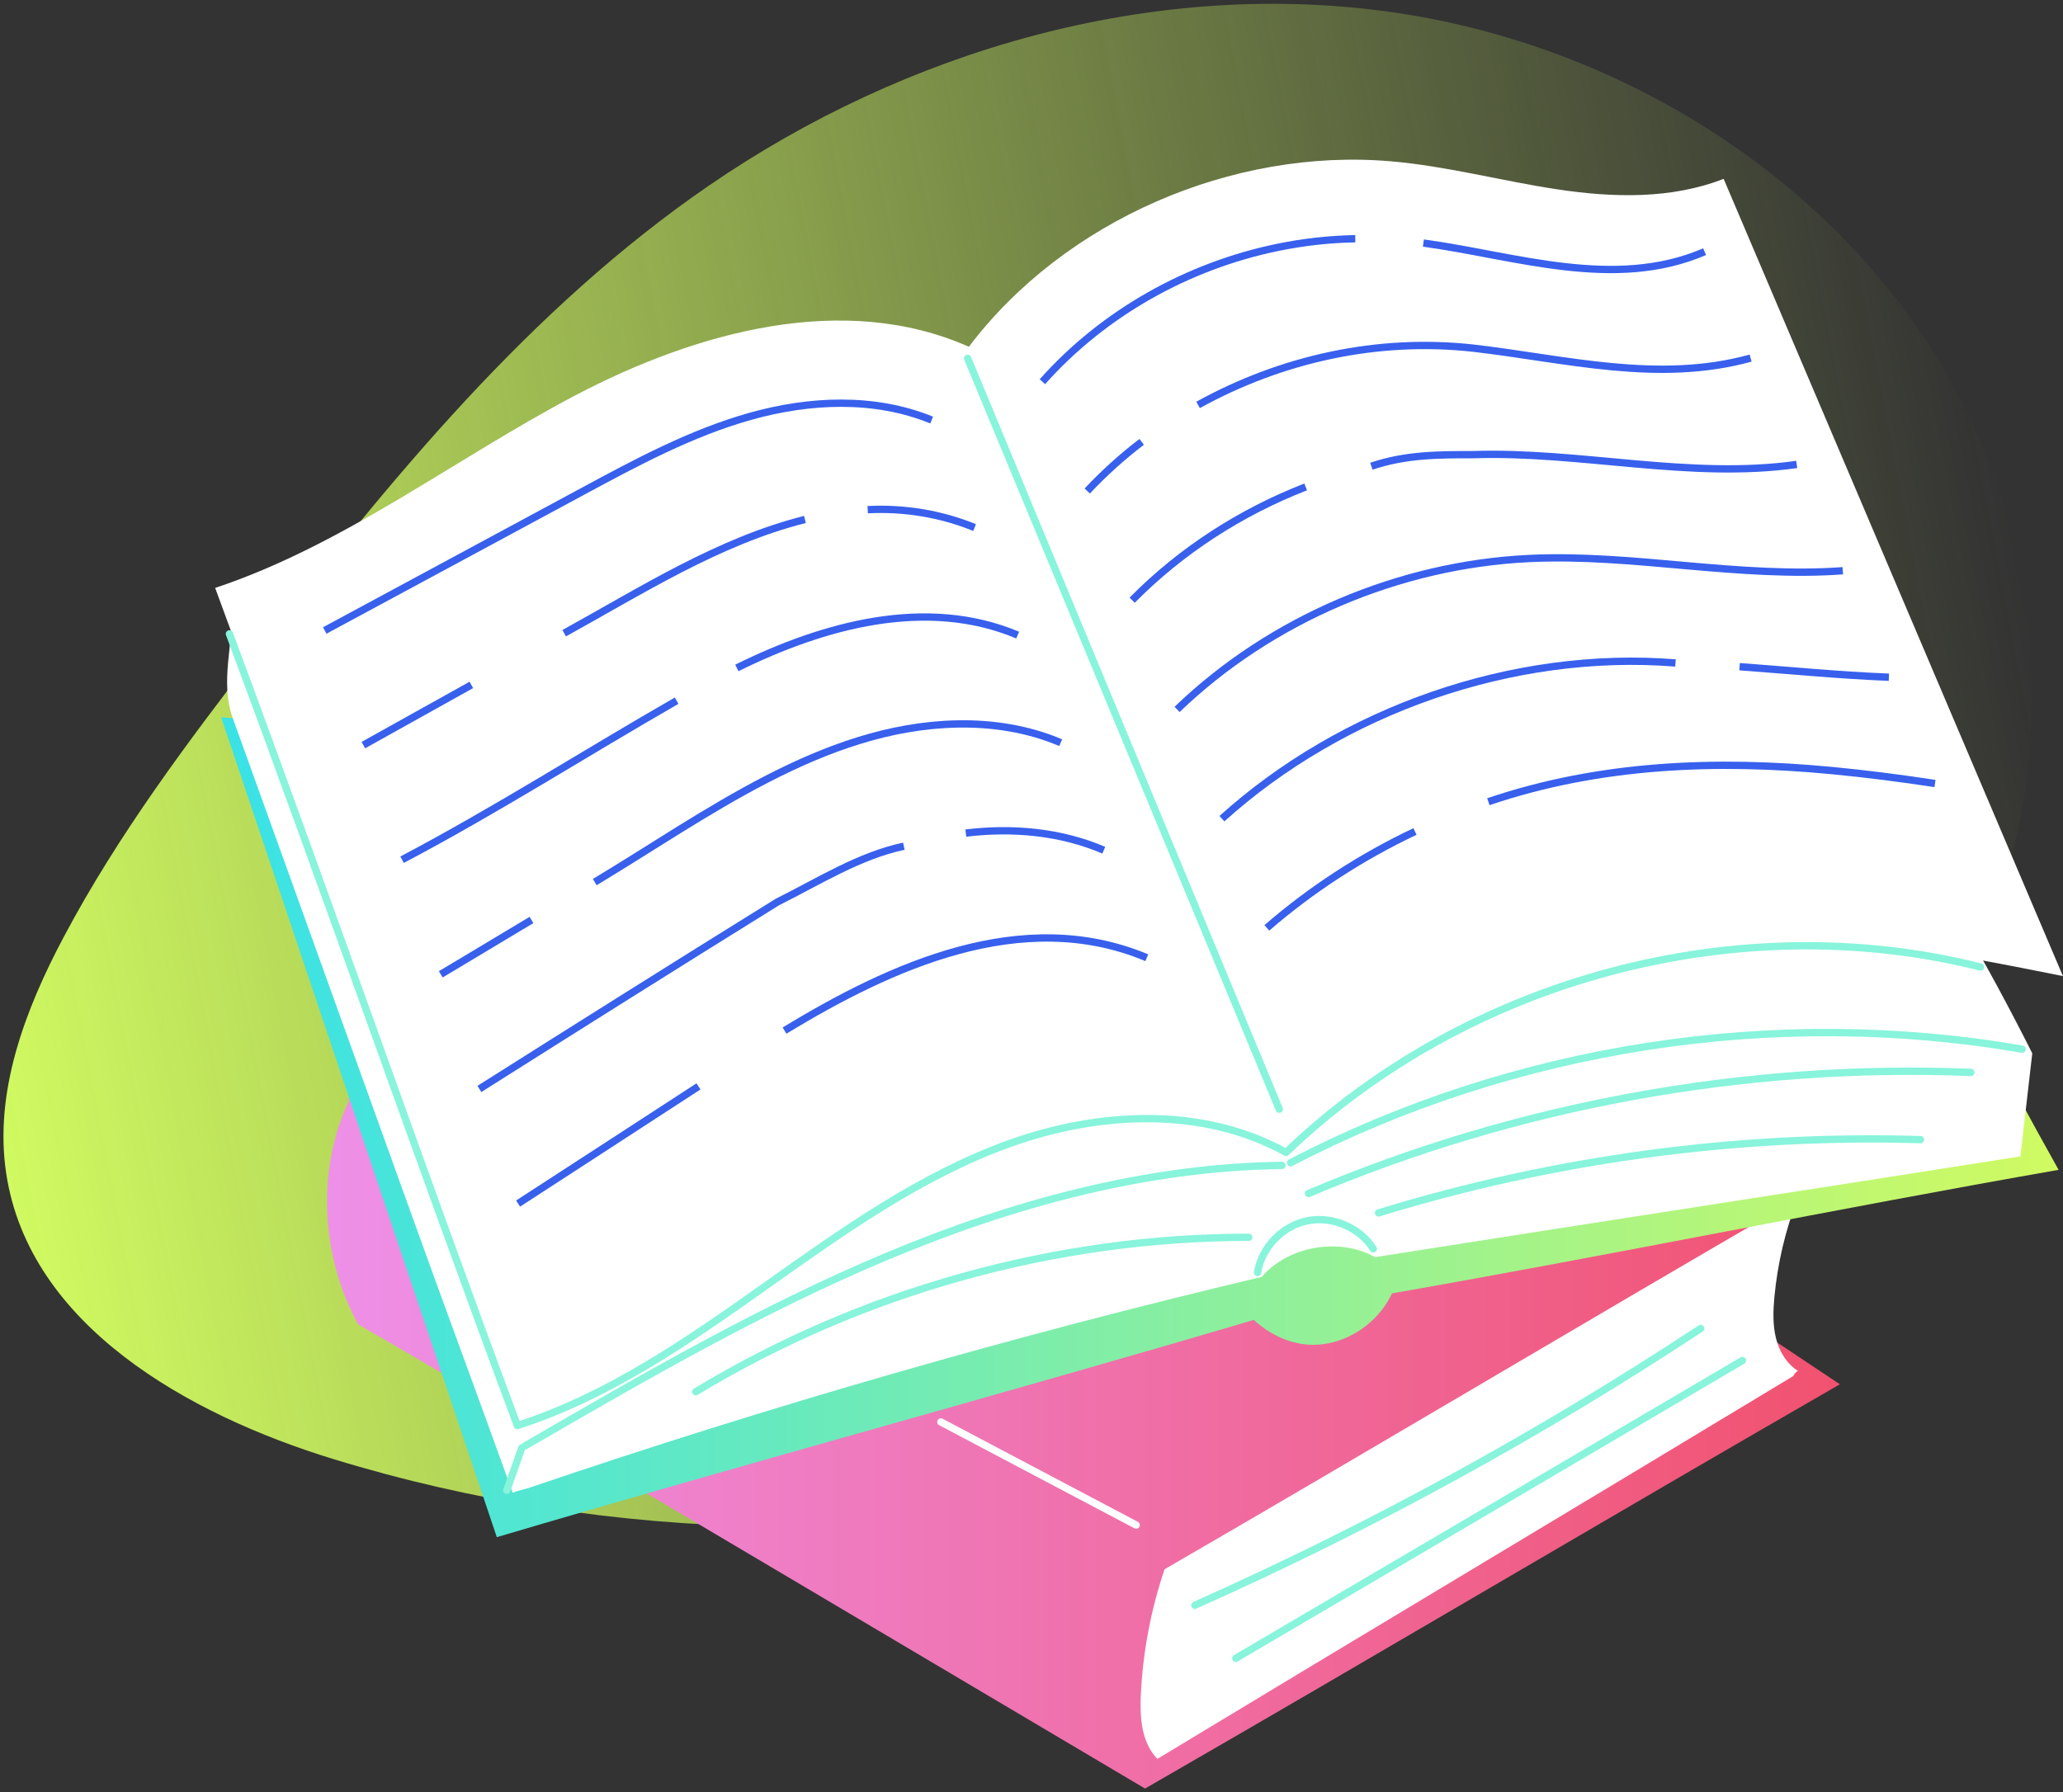
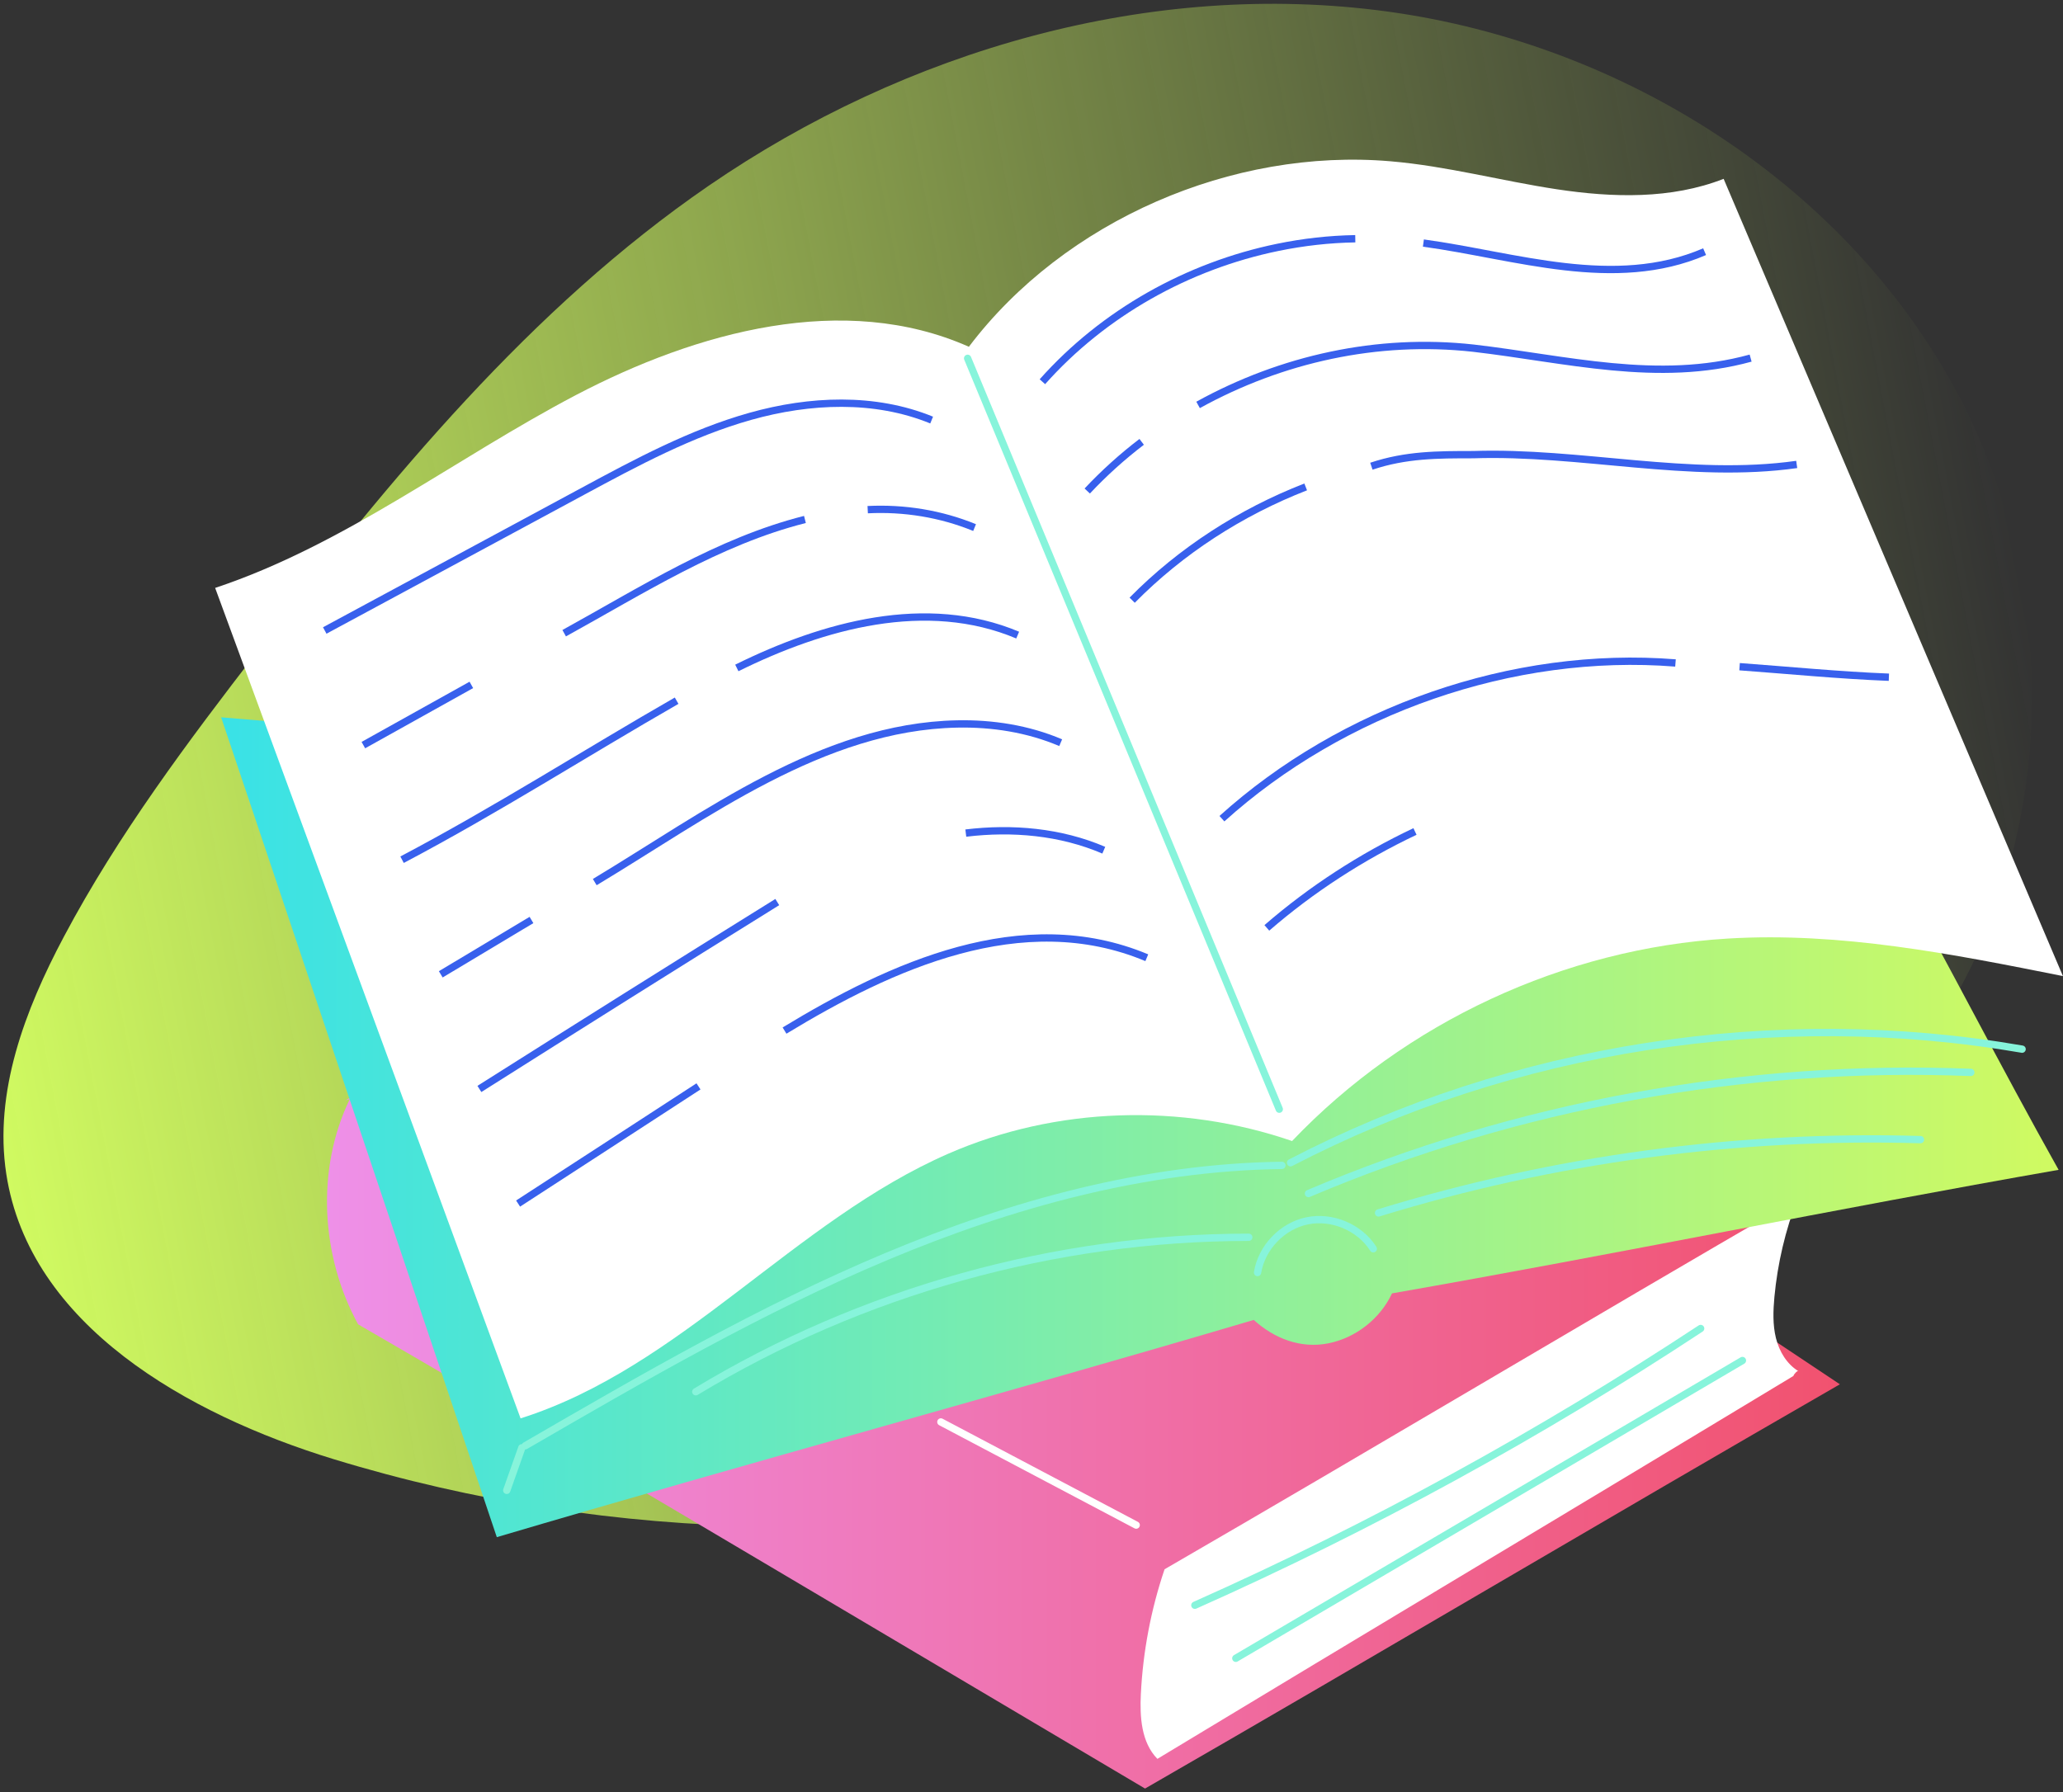
<svg xmlns="http://www.w3.org/2000/svg" width="282" height="245" viewBox="0 0 282 245" fill="none">
  <rect x="0" y="0" width="282" height="245" fill="#333333" stroke="none" />
  <path d="M260.38 146.43C280.96 121.08 283.02 83.14 267.82 54.24C252.62 25.34 221.96 5.97 189.61 1.57C157.26 -2.83 123.79 6.9 96.88 25.39C72.47 42.16 53.4 65.48 35.3 88.92C25.66 101.42 16.14 114.11 8.74 128.05C3.42 138.06 -0.86 149.31 0.86 160.51C4.03 181.16 25.61 193.37 45.59 199.49C83.86 211.21 125.39 211.7 164.04 201.42C181.83 196.69 196.24 189 212.09 180.36C229.68 170.78 247.42 162.39 260.38 146.43Z" fill="url(#paint0_linear)" />
  <path d="M143.46 96.33C111.82 114.4 78.88 132.36 47.24 150.42C47.43 150.38 47.61 150.34 47.8 150.3C43.18 159.86 43.85 171.75 48.95 181.06C68.54 192.41 88.01 203.94 107.49 215.48C123.83 225.16 140.18 234.84 156.52 244.53C188.1 226.35 219.92 207.44 251.5 189.26C247.28 186.44 243.05 183.63 238.83 180.81C240.82 175.28 242.8 170.33 244.78 164.8C246.48 164.21 247.8 163.08 249.19 161.92C250.57 160.76 251.53 158.93 251.14 157.17" fill="url(#paint1_linear)" />
  <path d="M159.19 214.55C157.33 220.04 156.24 225.79 155.95 231.57C155.79 234.72 156 238.22 158.21 240.47C186.76 223.21 216.6 205.38 245.15 188.12C245.19 187.89 245.75 187.28 245.86 187.48C244.25 186.51 243.21 184.77 242.76 182.94C242.31 181.11 242.38 179.2 242.55 177.33C242.98 172.73 244.05 168.2 245.71 163.89C216.77 180.66 188.13 197.79 159.19 214.55Z" fill="white" />
  <path d="M30.23 98.07C42.79 135.43 55.35 172.79 67.91 210.16C102.15 200.03 137.14 190.59 171.38 180.46C174.21 183.03 177.83 184.41 181.58 183.66C185.33 182.91 188.66 180.3 190.28 176.83C220.79 171.49 250.89 165.28 281.4 159.94C273.52 145.91 266.03 131.16 258.15 117.13" fill="url(#paint2_linear)" />
-   <path d="M255.52 107.34C264.1 118.44 271.49 131.48 277.8 144.01C277.26 148.58 276.72 153.53 276.18 158.1C247.01 162.71 217.13 167.27 187.96 171.88C183.11 169.13 176.09 170.35 172.46 174.58C138.68 182.59 105.29 192.2 72.43 203.38C71.36 203.74 71.13 203.67 70.08 204.08C65.63 191.71 60.96 179.14 56.51 166.77C48.28 143.9 40.04 121.03 31.81 98.16C30.03 93.22 31.93 87.84 31.79 82.58C61.26 82.87 91.45 86.26 120.73 89.6C148.33 92.75 175.93 95.9 203.53 99.05C220.69 101.01 238.4 104.91 255.52 107.34Z" fill="white" />
  <path d="M235.61 24.45C228.44 27.26 220.44 27.03 212.83 25.88C205.22 24.73 197.74 22.7 190.07 22.05C168.48 20.2 145.51 30.13 132.44 47.41C115.37 39.83 95.27 45.34 78.73 54.01C62.19 62.69 47.13 74.48 29.41 80.38L71.16 193.92C93.12 186.96 108.57 166.91 129.68 157.71C144.39 151.3 161.45 150.79 176.62 156C192.07 139.77 213.8 129.67 236.17 128.32C251.56 127.39 266.87 130.43 281.99 133.45L235.61 24.45Z" fill="white" />
  <path d="M132.27 48.99C146.47 83.21 160.67 117.43 174.87 151.65" stroke="#87F4DB" stroke-miterlimit="10" stroke-linecap="round" stroke-linejoin="round" />
-   <path d="M31.36 86.66C44.67 122.38 57.4 159.18 70.72 194.9C83.08 190.93 93.94 183.41 104.53 175.9C115.12 168.39 125.83 160.71 138.05 156.33C150.27 151.95 164.45 151.26 175.8 157.56C200.45 133.86 237.57 123.86 270.73 132.21" stroke="#87F4DB" stroke-miterlimit="10" stroke-linecap="round" stroke-linejoin="round" />
  <path d="M176.41 158.97C206.88 143.13 242.58 137.59 276.41 143.44" stroke="#87F4DB" stroke-miterlimit="10" stroke-linecap="round" stroke-linejoin="round" />
  <path d="M71.81 197.66C87.9 188.33 104.04 178.97 121.19 171.78C138.34 164.58 156.63 159.57 175.23 159.33" stroke="#87F4DB" stroke-miterlimit="10" stroke-linecap="round" stroke-linejoin="round" />
  <path d="M71.33 197.94C70.64 199.88 69.96 201.82 69.27 203.76" stroke="#87F4DB" stroke-miterlimit="10" stroke-linecap="round" stroke-linejoin="round" />
  <path d="M178.86 163.18C207.33 151.09 238.5 145.39 269.4 146.62" stroke="#87F4DB" stroke-miterlimit="10" stroke-linecap="round" stroke-linejoin="round" />
  <path d="M188.44 165.83C212.37 158.47 237.5 155.07 262.52 155.81" stroke="#87F4DB" stroke-miterlimit="10" stroke-linecap="round" stroke-linejoin="round" />
  <path d="M95.11 190.28C117.77 176.56 144.21 169.17 170.7 169.16" stroke="#87F4DB" stroke-miterlimit="10" stroke-linecap="round" stroke-linejoin="round" />
  <path d="M171.9 173.98C172.46 170.55 175.28 167.61 178.69 166.91C182.1 166.21 185.85 167.8 187.72 170.73" stroke="#87F4DB" stroke-miterlimit="10" stroke-linecap="round" stroke-linejoin="round" />
  <path d="M194.57 33.23C207.13 34.94 220.66 39.73 233.01 34.41" stroke="#3860ED" stroke-miterlimit="10" />
  <path d="M142.49 52.19C150.85 42.79 162.36 36.35 174.66 33.82C178.15 33.1 181.7 32.7 185.26 32.64" stroke="#3860ED" stroke-miterlimit="10" />
  <path d="M163.77 55.36C175.18 49.06 188.29 46.15 201.39 47.6C214.01 49.06 226.63 52.45 239.3 48.96" stroke="#3860ED" stroke-miterlimit="10" />
  <path d="M148.62 67.13C150.91 64.69 153.4 62.44 156.06 60.41" stroke="#3860ED" stroke-miterlimit="10" />
  <path d="M187.46 63.74C192.17 62.16 196.54 62.16 201.39 62.16C215.95 61.67 231 65.56 245.6 63.5" stroke="#3860ED" stroke-miterlimit="10" />
  <path d="M154.76 82.06C161.44 75.28 169.62 70.02 178.48 66.57" stroke="#3860ED" stroke-miterlimit="10" />
-   <path d="M160.9 96.99C173.74 84.63 191.3 77.21 209.01 76.36C216.18 76.02 223.33 76.7 230.52 77.34C237.71 77.98 245.08 78.54 251.9 78.03" stroke="#3860ED" stroke-miterlimit="10" />
  <path d="M237.79 91.15C244.59 91.65 251.38 92.32 258.2 92.59" stroke="#3860ED" stroke-miterlimit="10" />
  <path d="M167.03 111.93C183.43 97.12 206.73 88.87 229.03 90.64" stroke="#3860ED" stroke-miterlimit="10" />
-   <path d="M203.45 109.61C218.63 104.46 234.55 103.84 250.4 105.35C255.12 105.8 259.82 106.41 264.5 107.12" stroke="#3860ED" stroke-miterlimit="10" />
  <path d="M173.17 126.86C179.27 121.57 186.12 117.14 193.42 113.68" stroke="#3860ED" stroke-miterlimit="10" />
  <path d="M44.39 86.2C56.12 79.87 67.85 73.55 79.58 67.22C86.99 63.22 94.47 59.2 102.57 56.92C110.67 54.64 119.56 54.24 127.35 57.43" stroke="#3860ED" stroke-miterlimit="10" />
  <path d="M118.61 69.68C123.6 69.43 128.6 70.24 133.22 72.13" stroke="#3860ED" stroke-miterlimit="10" />
  <path d="M77.12 86.57C87.71 80.74 98.18 74.01 110.03 71.02" stroke="#3860ED" stroke-miterlimit="10" />
  <path d="M49.67 101.87C54.59 99.12 59.51 96.39 64.43 93.64" stroke="#3860ED" stroke-miterlimit="10" />
  <path d="M100.72 91.32C112.57 85.46 126.64 81.58 139.11 86.83" stroke="#3860ED" stroke-miterlimit="10" />
  <path d="M54.96 117.54C67.91 110.71 80.04 102.94 92.49 95.8" stroke="#3860ED" stroke-miterlimit="10" />
  <path d="M81.3 120.6C96.47 111.49 112.39 99.36 130.82 98.98C135.65 98.88 140.53 99.64 144.99 101.54" stroke="#3860ED" stroke-miterlimit="10" />
  <path d="M60.25 133.21C64.38 130.73 68.52 128.26 72.65 125.78" stroke="#3860ED" stroke-miterlimit="10" />
  <path d="M132.02 113.9C138.37 113.13 144.96 113.7 150.88 116.24" stroke="#3860ED" stroke-miterlimit="10" />
-   <path d="M65.53 148.88C79.07 140.32 92.17 132.07 106.25 123.33C112.07 120.42 117.41 117.02 123.55 115.69" stroke="#3860ED" stroke-miterlimit="10" />
+   <path d="M65.53 148.88C79.07 140.32 92.17 132.07 106.25 123.33" stroke="#3860ED" stroke-miterlimit="10" />
  <path d="M107.24 140.9C121.78 132.07 139.74 123.81 156.76 130.94" stroke="#3860ED" stroke-miterlimit="10" />
  <path d="M70.82 164.55C79.04 159.21 87.27 153.88 95.48 148.53" stroke="#3860ED" stroke-miterlimit="10" />
  <path d="M128.61 194.41C137.51 199.11 146.41 203.81 155.31 208.51" stroke="white" stroke-miterlimit="10" stroke-linecap="round" stroke-linejoin="round" />
  <path d="M163.33 219.47C187.36 208.77 210.51 196.1 232.47 181.63" stroke="#87F4DB" stroke-miterlimit="10" stroke-linecap="round" stroke-linejoin="round" />
  <path d="M168.93 226.72C192.01 213.15 215.1 199.58 238.18 186.01" stroke="#87F4DB" stroke-miterlimit="10" stroke-linecap="round" stroke-linejoin="round" />
  <defs>
    <linearGradient id="paint0_linear" x1="276.42" y1="79.578" x2="-4.341" y2="133.352" gradientUnits="userSpaceOnUse">
      <stop stop-color="#D0FA61" stop-opacity="0" />
      <stop offset="1" stop-color="#D0FA61" />
    </linearGradient>
    <linearGradient id="paint1_linear" x1="44.696" y1="170.43" x2="251.497" y2="170.43" gradientUnits="userSpaceOnUse">
      <stop stop-color="#EE90E8" />
      <stop offset="1" stop-color="#F1526F" />
    </linearGradient>
    <linearGradient id="paint2_linear" x1="30.225" y1="154.117" x2="281.399" y2="154.117" gradientUnits="userSpaceOnUse">
      <stop stop-color="#39E2E7" />
      <stop offset="1" stop-color="#D0FA61" />
    </linearGradient>
  </defs>
</svg>